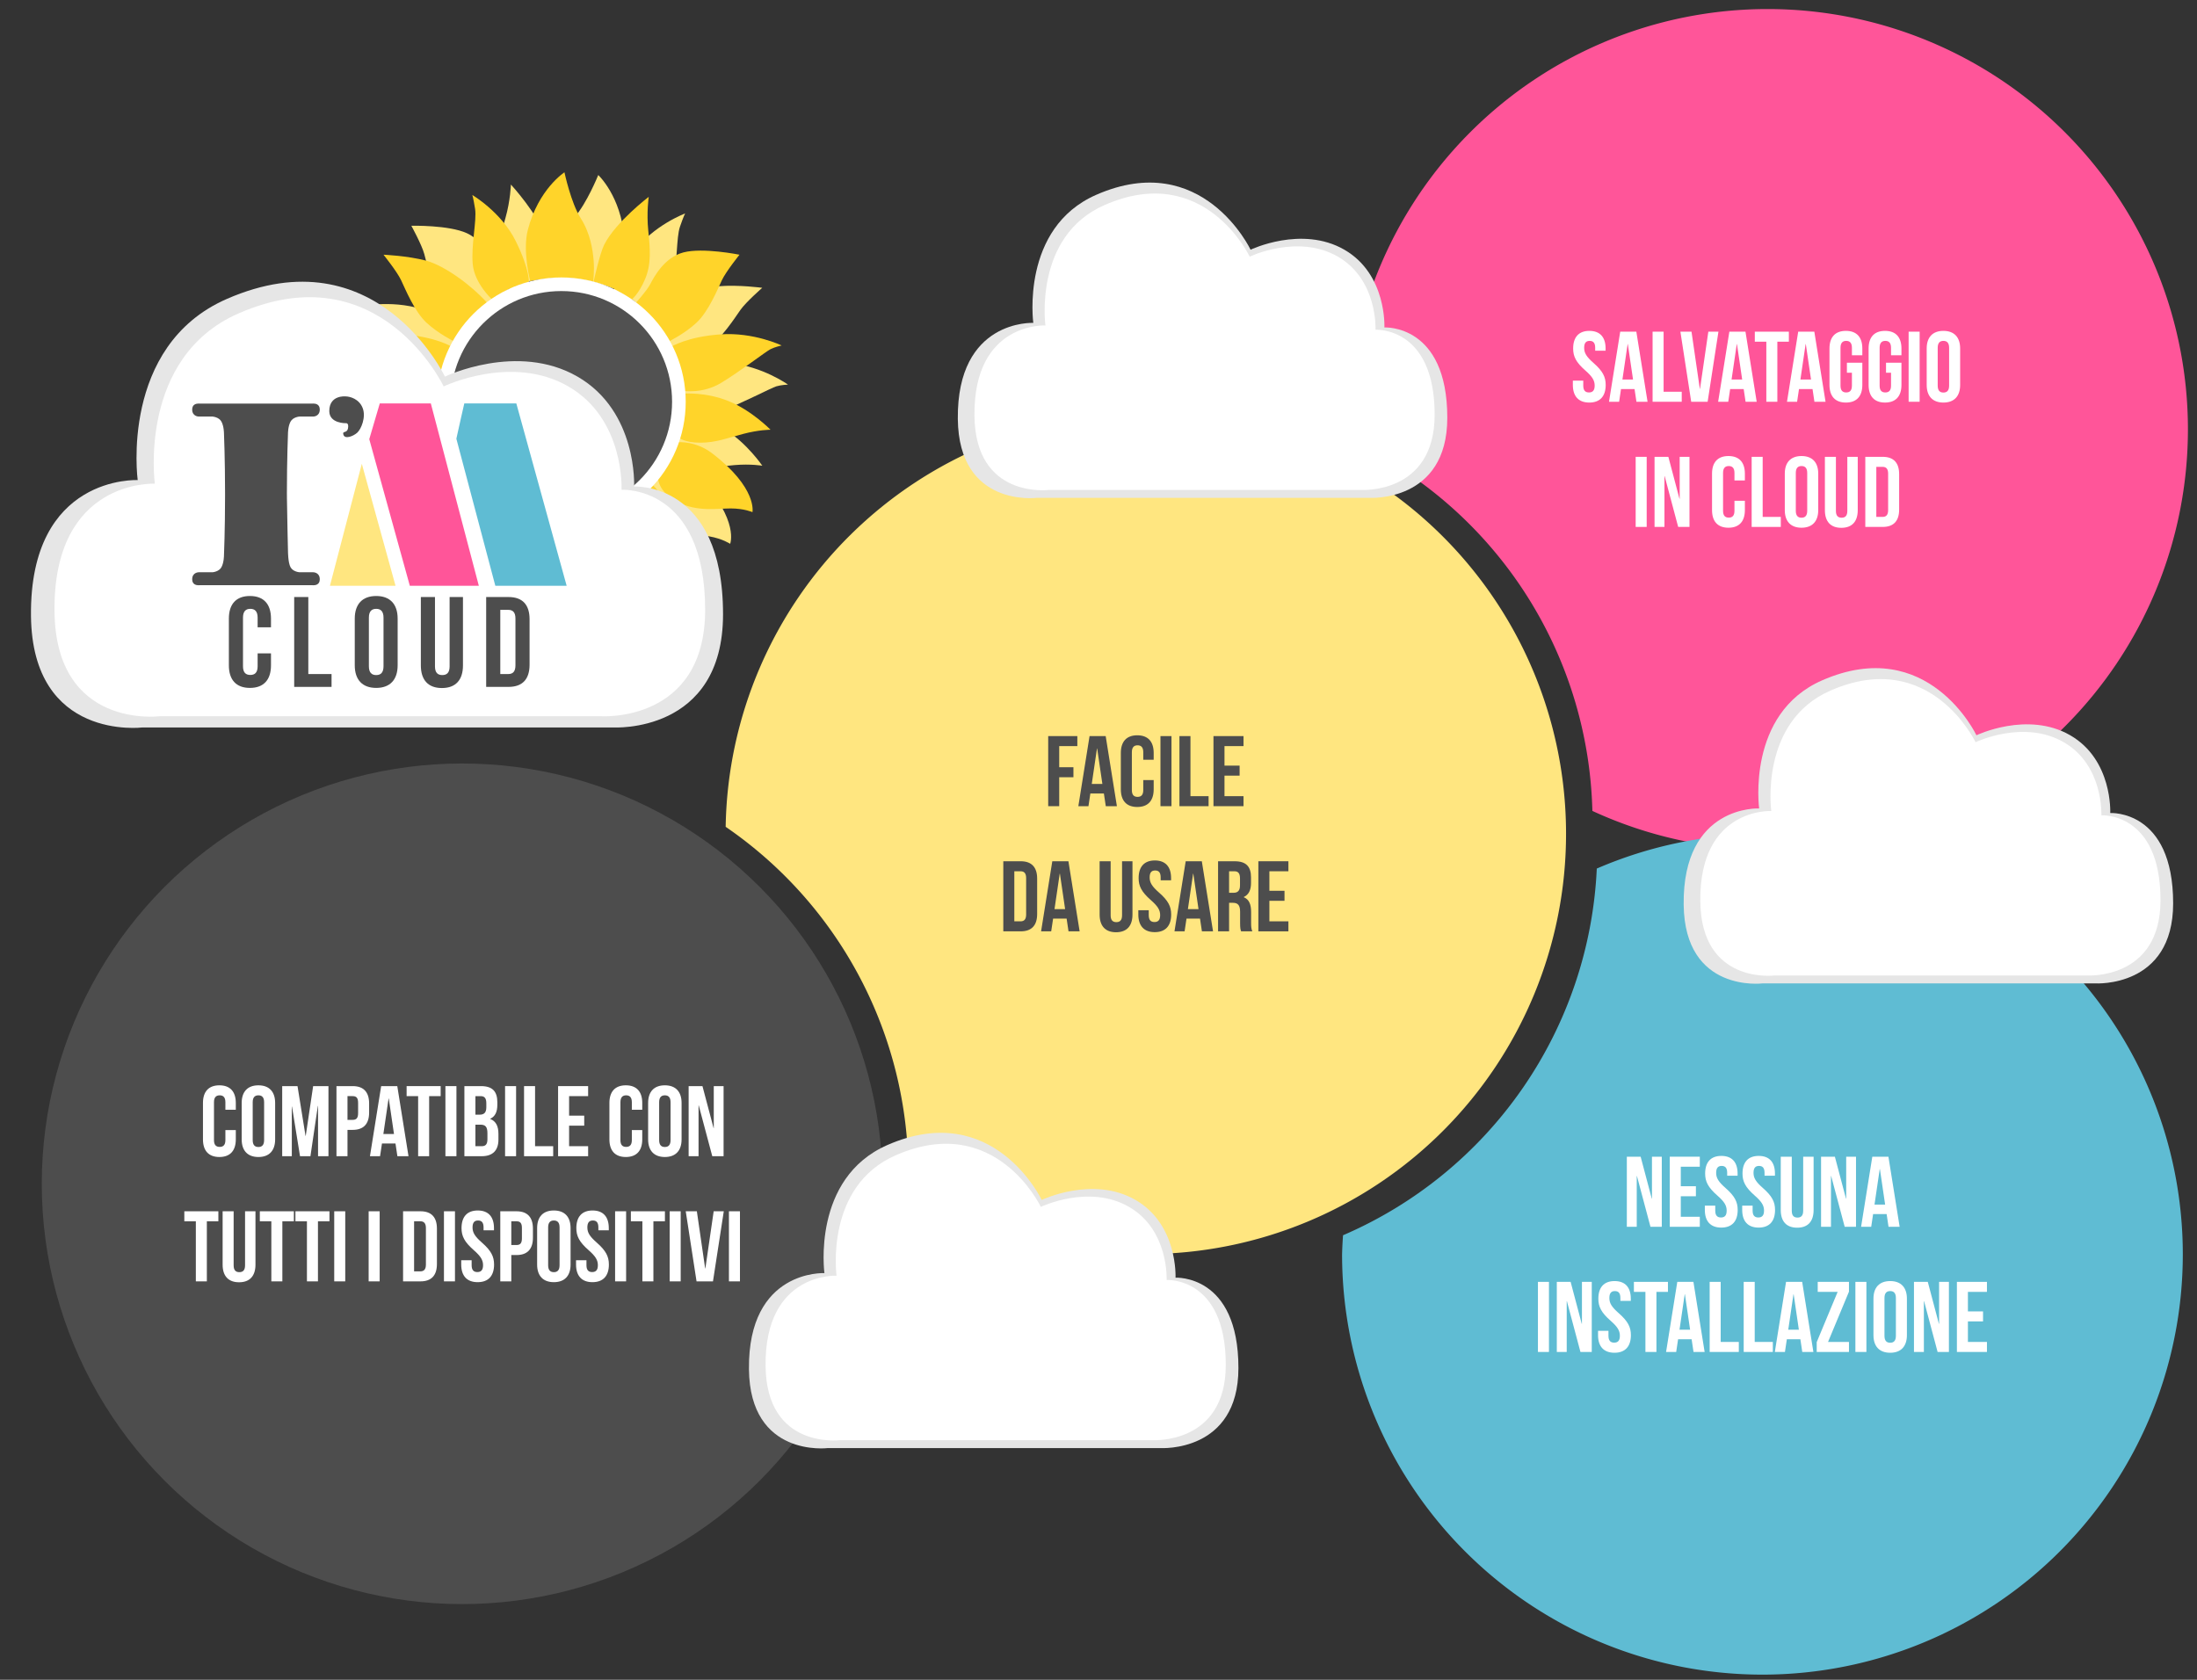
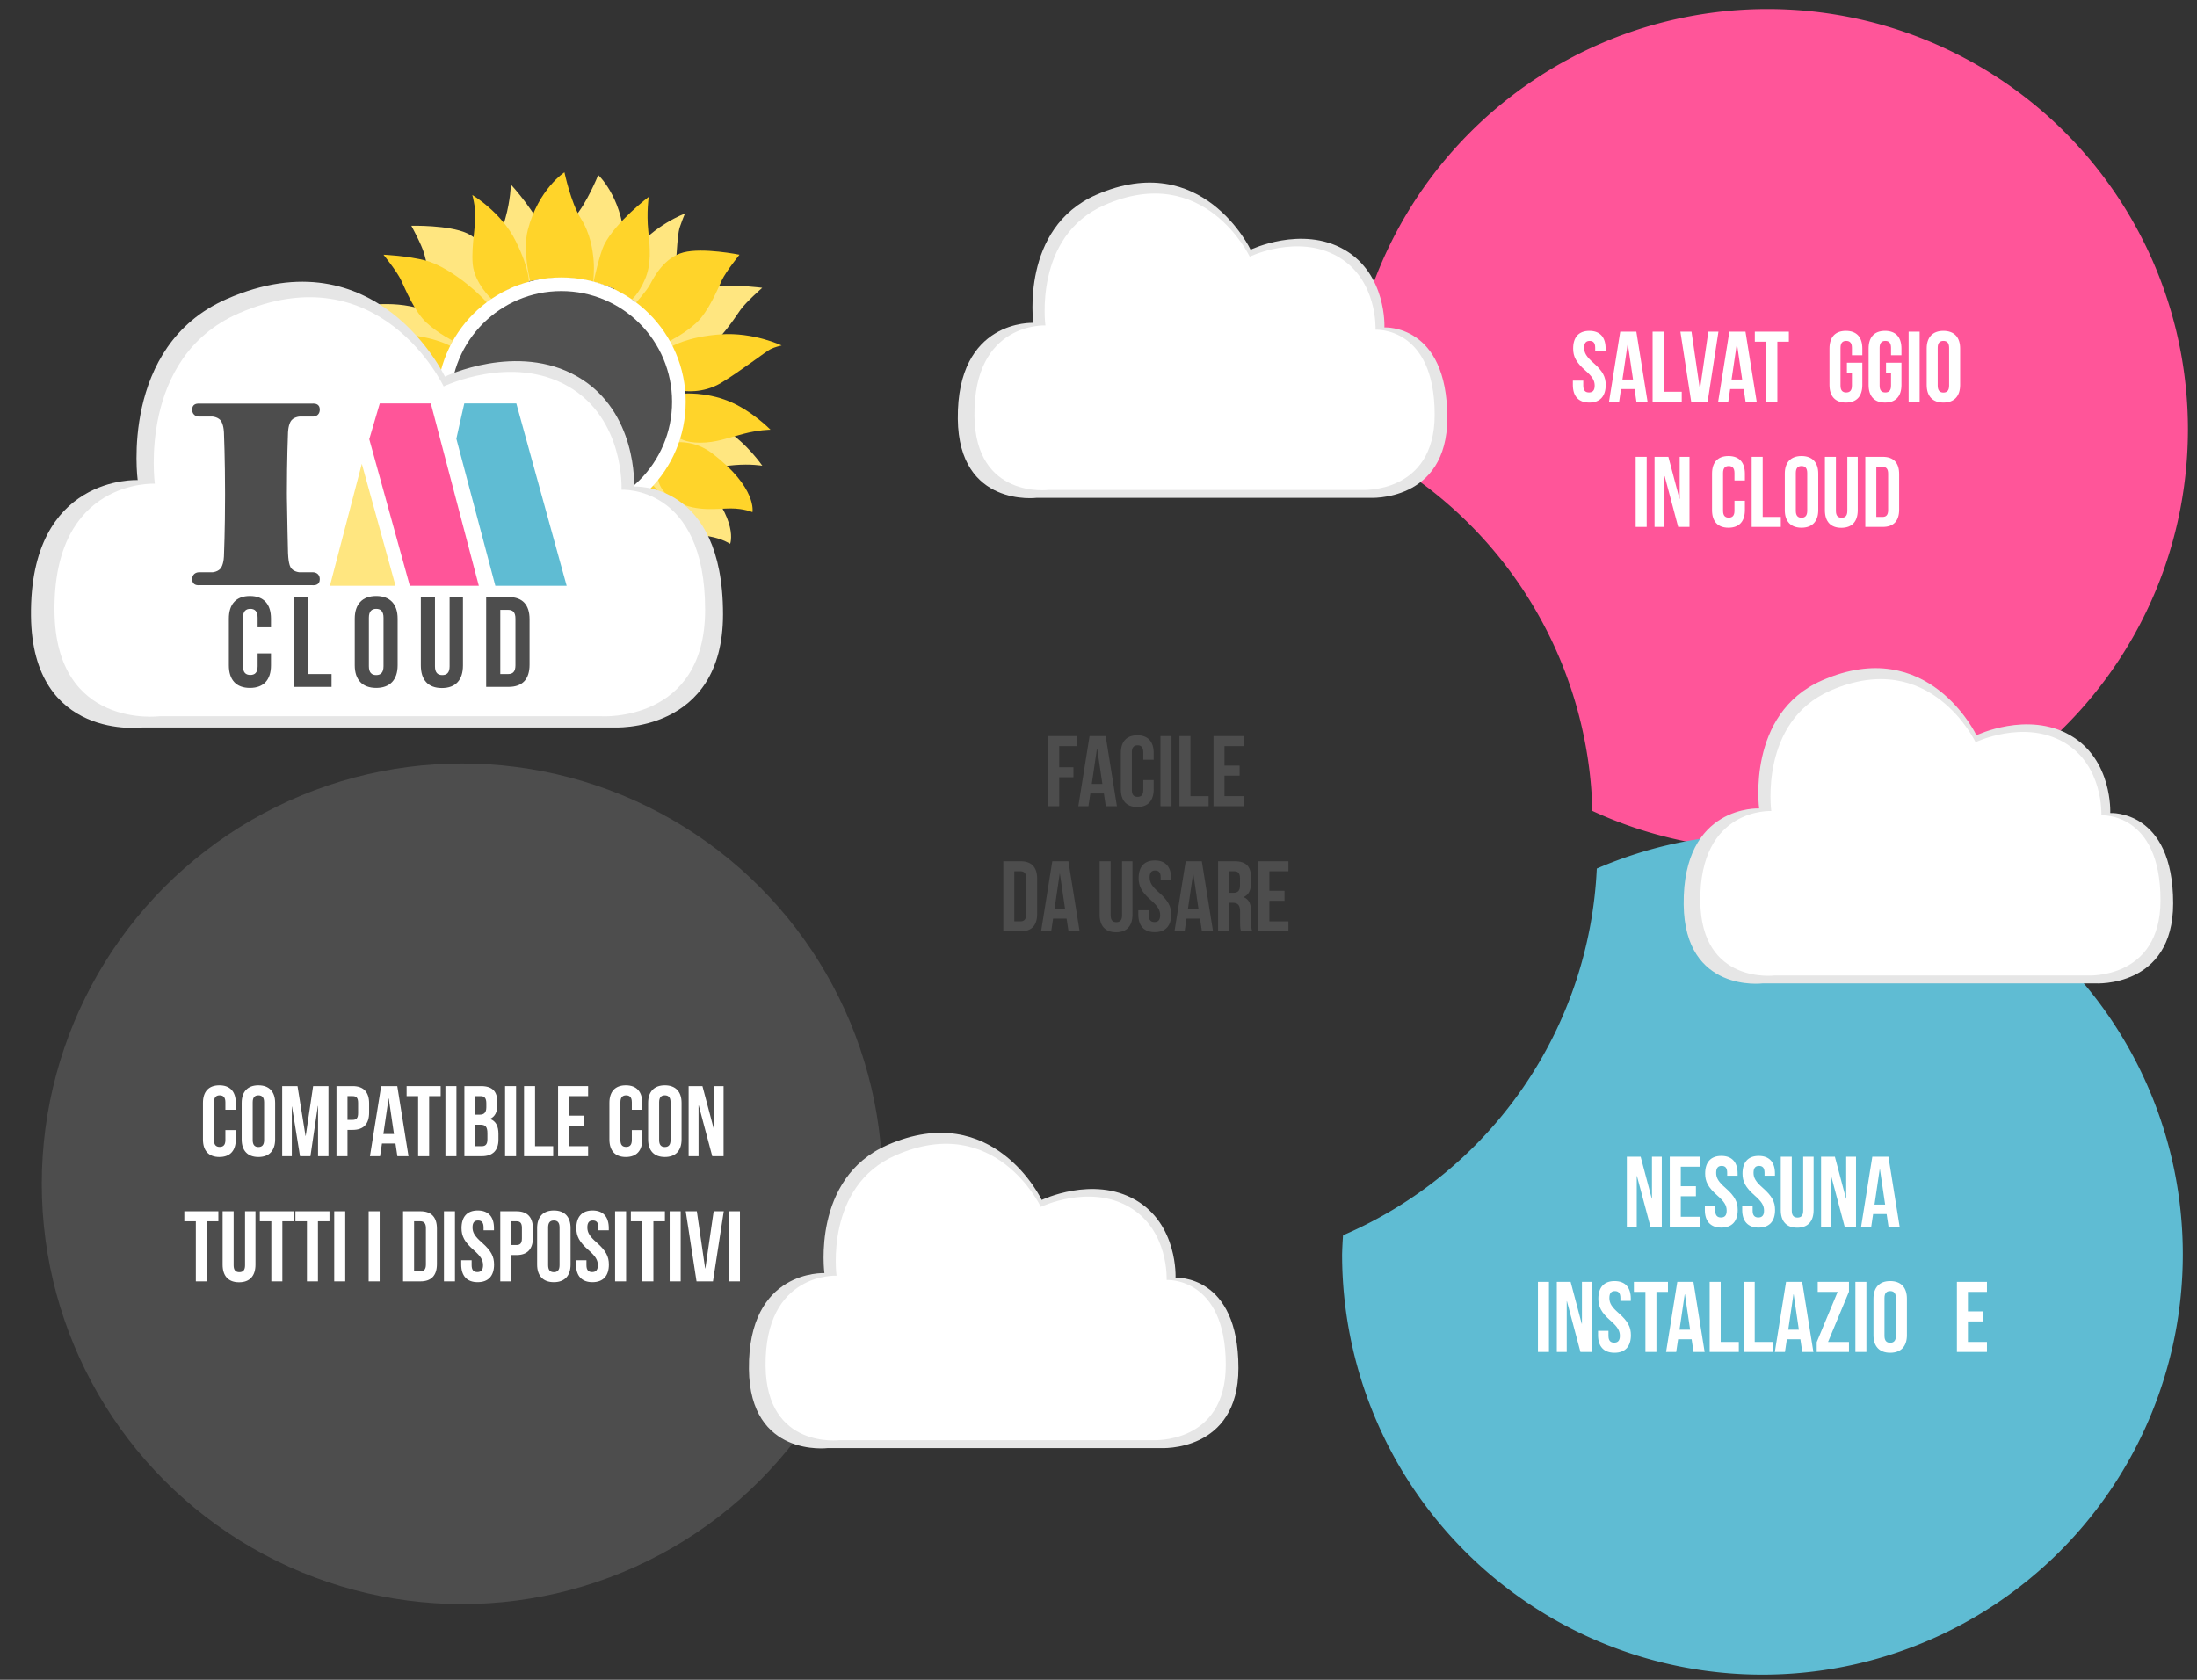
<svg xmlns="http://www.w3.org/2000/svg" xmlns:ns1="http://www.inkscape.org/namespaces/inkscape" xmlns:ns2="http://sodipodi.sourceforge.net/DTD/sodipodi-0.dtd" width="850" height="650" viewBox="0 0 850 650" id="svg2" version="1.1" ns1:version="0.91 r13725" ns2:docname="imcloud-vantaggi-software.svg">
  <rect x="0" y="0" width="850" height="650" fill="#333333" stroke="none" />
  <defs id="defs4" />
  <ns2:namedview id="base" pagecolor="#ffffff" bordercolor="#666666" borderopacity="1.0" ns1:pageopacity="0.0" ns1:pageshadow="2" ns1:zoom="0.98994949" ns1:cx="-53.231497" ns1:cy="366.45682" ns1:document-units="px" ns1:current-layer="layer1" showgrid="false" units="px" ns1:window-width="1920" ns1:window-height="1027" ns1:window-x="1432" ns1:window-y="-8" ns1:window-maximized="1" />
  <g ns1:label="Livello 1" ns1:groupmode="layer" id="layer1" transform="translate(0,-402.362)">
    <path style="color:#000000;clip-rule:nonzero;display:inline;overflow:visible;visibility:visible;opacity:1;isolation:auto;mix-blend-mode:normal;color-interpolation:sRGB;color-interpolation-filters:linearRGB;solid-color:#000000;solid-opacity:1;fill:#ff5599;fill-opacity:1;fill-rule:nonzero;stroke:none;stroke-width:4;stroke-linecap:butt;stroke-linejoin:miter;stroke-miterlimit:4;stroke-dasharray:none;stroke-dashoffset:0;stroke-opacity:1;color-rendering:auto;image-rendering:auto;shape-rendering:auto;text-rendering:auto;enable-background:accumulate" d="M 683.854 3.502 A 162.635 162.635 0 0 0 521.219 166.137 A 162.635 162.635 0 0 0 521.355 169.99 A 162.635 162.635 0 0 1 616.076 313.787 A 162.635 162.635 0 0 0 683.854 328.771 A 162.635 162.635 0 0 0 846.488 166.137 A 162.635 162.635 0 0 0 683.854 3.502 z " transform="translate(0,402.362)" id="path4147" />
    <path style="color:#000000;clip-rule:nonzero;display:inline;overflow:visible;visibility:visible;opacity:1;isolation:auto;mix-blend-mode:normal;color-interpolation:sRGB;color-interpolation-filters:linearRGB;solid-color:#000000;solid-opacity:1;fill:#5fbcd3;fill-opacity:1;fill-rule:nonzero;stroke:none;stroke-width:4;stroke-linecap:butt;stroke-linejoin:miter;stroke-miterlimit:4;stroke-dasharray:none;stroke-dashoffset:0;stroke-opacity:1;color-rendering:auto;image-rendering:auto;shape-rendering:auto;text-rendering:auto;enable-background:accumulate" d="M 681.873 322.73 A 162.635 162.635 0 0 0 617.783 336.092 A 162.635 162.635 0 0 1 519.607 477.984 A 162.635 162.635 0 0 0 519.238 485.365 A 162.635 162.635 0 0 0 681.873 648 A 162.635 162.635 0 0 0 844.508 485.365 A 162.635 162.635 0 0 0 681.873 322.73 z " transform="translate(0,402.362)" id="path4147-6" />
-     <path style="color:#000000;clip-rule:nonzero;display:inline;overflow:visible;visibility:visible;opacity:1;isolation:auto;mix-blend-mode:normal;color-interpolation:sRGB;color-interpolation-filters:linearRGB;solid-color:#000000;solid-opacity:1;fill:#ffe680;fill-opacity:1;fill-rule:nonzero;stroke:none;stroke-width:4;stroke-linecap:butt;stroke-linejoin:miter;stroke-miterlimit:4;stroke-dasharray:none;stroke-dashoffset:0;stroke-opacity:1;color-rendering:auto;image-rendering:auto;shape-rendering:auto;text-rendering:auto;enable-background:accumulate" d="M 443.254 159.994 A 162.635 162.635 0 0 0 280.754 319.939 A 162.635 162.635 0 0 1 351.432 454.07 A 162.635 162.635 0 0 1 351.297 456.762 A 162.635 162.635 0 0 0 443.254 485.264 A 162.635 162.635 0 0 0 605.889 322.629 A 162.635 162.635 0 0 0 443.254 159.994 z " transform="translate(0,402.362)" id="path4147-6-2" />
    <circle style="color:#000000;clip-rule:nonzero;display:inline;overflow:visible;visibility:visible;opacity:1;isolation:auto;mix-blend-mode:normal;color-interpolation:sRGB;color-interpolation-filters:linearRGB;solid-color:#000000;solid-opacity:1;fill:#4d4d4d;fill-opacity:1;fill-rule:nonzero;stroke:none;stroke-width:4;stroke-linecap:butt;stroke-linejoin:miter;stroke-miterlimit:4;stroke-dasharray:none;stroke-dashoffset:0;stroke-opacity:1;color-rendering:auto;image-rendering:auto;shape-rendering:auto;text-rendering:auto;enable-background:accumulate" id="path4147-6-2-8" cx="178.797" cy="860.433" r="162.635" />
    <g id="layer1-0" ns1:label="Livello 1" transform="matrix(0.588,0,0,0.588,-85.698,394.379)">
      <g ns1:export-ydpi="300" ns1:export-xdpi="300" id="g4431">
        <g id="g4399" transform="matrix(0.769,0,0,0.769,127.074,45.556)">
          <g style="fill:#ffe680" id="g4249" transform="matrix(-0.622,-0.11,-0.11,0.622,345.286,-21.811)">
            <g style="fill:#ffe680" id="g4253">
              <path style="fill:#ffe680;fill-rule:evenodd;stroke:none;stroke-width:1px;stroke-linecap:butt;stroke-linejoin:miter;stroke-opacity:1" d="m -432,322.106 c 0,0 -23.233,-21.349 -25.744,-47.093 -2.512,-25.744 5.651,-59.651 3.14,-75.349 -2.512,-15.698 -3.767,-18.837 -3.767,-18.837 0,0 39.558,23.233 59.023,62.791 19.465,39.558 17.581,55.884 17.581,55.884 0,0 -16.953,3.767 -27.628,9.419 C -420.07,314.572 -432,322.106 -432,322.106 Z" id="path4255" ns1:connector-curvature="0" />
              <path style="fill:#ffe680;fill-rule:evenodd;stroke:none;stroke-width:1px;stroke-linecap:butt;stroke-linejoin:miter;stroke-opacity:1" d="m -293.86,298.246 c 0,0 8.315,-38.224 14.442,-50.233 15.698,-30.767 60.279,-64.674 60.279,-64.674 0,0 -3.14,21.349 -0.628,45.837 2.512,24.488 4.395,45.209 -4.395,65.93 -8.791,20.721 -18.837,28.256 -18.837,28.256 0,0 -18.209,-13.186 -26.372,-16.953 -8.163,-3.767 -24.488,-8.163 -24.488,-8.163 z" id="path4257" ns1:connector-curvature="0" ns2:nodetypes="cscsscsc" />
              <path style="fill:#ffe680;fill-rule:evenodd;stroke:none;stroke-width:1px;stroke-linecap:butt;stroke-linejoin:miter;stroke-opacity:1" d="m -379.884,297.618 c 0,0 -10.688,-40.817 -3.14,-69.698 14.442,-55.256 49.605,-77.86 49.605,-77.86 0,0 8.791,41.442 21.977,62.163 13.186,20.721 16.326,42.698 17.581,57.14 1.256,14.442 -0.628,28.884 -0.628,28.884 0,0 -23.233,-5.651 -45.209,-5.023 -21.977,0.628 -40.186,4.395 -40.186,4.395 z" id="path4259" ns1:connector-curvature="0" ns2:nodetypes="cscsscsc" />
              <path style="fill:#ffe680;fill-rule:evenodd;stroke:none;stroke-width:1px;stroke-linecap:butt;stroke-linejoin:miter;stroke-opacity:1" d="m -236.721,327.13 c 0,0 14.442,-15.698 19.465,-25.116 5.023,-9.419 18.837,-36.419 45.209,-43.326 26.372,-6.907 75.977,3.14 75.977,3.14 0,0 -18.209,22.605 -23.86,34.535 -5.651,11.93 -18.209,42.698 -34.535,57.767 -16.326,15.07 -37.047,25.116 -37.047,25.116 0,0 -11.302,-19.465 -21.977,-30.767 -10.674,-11.302 -23.233,-21.349 -23.233,-21.349 z" id="path4261" ns1:connector-curvature="0" />
              <path style="fill:#ffe680;fill-rule:evenodd;stroke:none;stroke-width:1px;stroke-linecap:butt;stroke-linejoin:miter;stroke-opacity:1" d="m -172.047,446.432 c 0,0 25.744,4.395 50.86,-10.674 25.116,-15.07 60.907,-42.698 67.186,-45.837 6.279,-3.14 15.07,-5.023 15.07,-5.023 0,0 -37.674,-18.209 -82.884,-15.07 C -167.023,372.967 -189,386.781 -189,386.781 c 0,0 8.791,11.302 12.558,31.395 3.767,20.093 4.395,28.256 4.395,28.256 z" id="path4263" ns1:connector-curvature="0" />
              <path style="fill:#ffe680;fill-rule:evenodd;stroke:none;stroke-width:1px;stroke-linecap:butt;stroke-linejoin:miter;stroke-opacity:1" d="m -171.419,450.199 c 0,0 28.884,-2.512 60.279,10.047 C -79.744,472.804 -54,499.176 -54,499.176 c 0,0 -15.698,0 -37.047,5.651 -21.349,5.651 -37.047,11.93 -58.395,11.93 -21.349,0 -28.884,-6.907 -28.884,-6.907 0,0 5.651,-14.442 6.907,-28.256 1.256,-13.814 0,-31.395 0,-31.395 z" id="path4265" ns1:connector-curvature="0" />
              <path style="fill:#ffe680;fill-rule:evenodd;stroke:none;stroke-width:1px;stroke-linecap:butt;stroke-linejoin:miter;stroke-opacity:1" d="m -206.581,563.851 c 0,0 8.163,-8.791 15.698,-21.977 7.535,-13.186 11.93,-25.744 11.93,-25.744 0,0 23.398,-2.103 45.837,15.07 61.535,47.093 54.628,79.744 54.628,79.744 0,0 -11.302,-5.023 -29.512,-5.023 -18.209,0 -45.209,5.023 -72.209,-8.791 -27,-13.814 -26.372,-33.279 -26.372,-33.279 z" id="path4267" ns1:connector-curvature="0" ns2:nodetypes="cscscssc" />
              <path style="fill:#ffe680;fill-rule:evenodd;stroke:none;stroke-width:1px;stroke-linecap:butt;stroke-linejoin:miter;stroke-opacity:1" d="m -214.744,573.269 c 0,0 15.07,11.93 37.047,57.14 21.977,45.209 15.698,71.581 15.698,71.581 0,0 -18.837,-20.721 -32.651,-27.628 -13.814,-6.907 -52.116,-33.907 -52.116,-33.907 0,0 8.791,23.86 3.767,55.884 -5.023,32.023 -20.721,50.233 -20.721,50.233 0,0 -7.535,-13.814 -15.07,-22.605 -7.535,-8.791 -24.488,-23.233 -33.279,-35.791 C -320.86,675.618 -324,666.199 -324,666.199 c 0,0 -21.349,39.558 -25.116,50.86 -3.767,11.302 -5.651,23.86 -5.651,23.86 0,0 -36.419,-40.186 -42.698,-56.512 -9.198,-23.914 -12.558,-63.419 -12.558,-63.419 0,0 -23.233,25.744 -42.07,37.047 -18.837,11.302 -38.93,24.488 -47.721,31.395 -8.791,6.907 -14.442,13.186 -14.442,13.186 0,0 3.14,-41.442 13.814,-65.93 10.674,-24.488 38.93,-62.163 38.93,-62.163 0,0 49.605,49.605 125.581,49.605 75.977,0 121.186,-50.86 121.186,-50.86 z" id="path4269" ns1:connector-curvature="0" ns2:nodetypes="cscscscsscscscsscscsc" />
              <path ns1:connector-curvature="0" id="path4271" d="m -438.132,327.13 c -22.186,-24.43 -56.703,-49.615 -82.256,-57.14 -26.372,-6.907 -58.395,-8.163 -58.395,-8.163 0,0 18.209,22.605 23.86,34.535 5.651,11.93 18.209,42.698 34.535,57.767 16.326,15.07 37.047,25.116 37.047,25.116 0,0 11.302,-19.465 21.977,-30.767 10.674,-11.302 23.233,-21.349 23.233,-21.349 z" style="fill:#ffe680;fill-rule:evenodd;stroke:none;stroke-width:1px;stroke-linecap:butt;stroke-linejoin:miter;stroke-opacity:1" ns2:nodetypes="cccsscsc" />
-               <path ns1:connector-curvature="0" id="path4273" d="m -502.806,446.432 c 0,0 -25.744,4.395 -50.86,-10.674 -25.116,-15.07 -60.907,-42.698 -67.186,-45.837 -6.279,-3.14 -15.07,-5.023 -15.07,-5.023 0,0 37.674,-18.209 82.884,-15.07 45.209,3.14 67.186,16.953 67.186,16.953 0,0 -8.791,11.302 -12.558,31.395 -3.767,20.093 -4.395,28.256 -4.395,28.256 z" style="fill:#ffe680;fill-rule:evenodd;stroke:none;stroke-width:1px;stroke-linecap:butt;stroke-linejoin:miter;stroke-opacity:1" />
              <path ns1:connector-curvature="0" id="path4275" d="m -503.434,450.199 c 0,0 -28.884,-2.512 -60.279,10.047 -31.395,12.558 -57.14,38.93 -57.14,38.93 0,0 15.698,0 37.047,5.651 21.349,5.651 37.047,11.93 58.395,11.93 21.349,0 28.884,-6.907 28.884,-6.907 0,0 -5.651,-14.442 -6.907,-28.256 -1.256,-13.814 0,-31.395 0,-31.395 z" style="fill:#ffe680;fill-rule:evenodd;stroke:none;stroke-width:1px;stroke-linecap:butt;stroke-linejoin:miter;stroke-opacity:1" />
              <path ns2:nodetypes="cscscssc" ns1:connector-curvature="0" id="path4277" d="m -468.271,563.851 c 0,0 -8.163,-8.791 -15.698,-21.977 -7.535,-13.186 -11.93,-25.744 -11.93,-25.744 0,0 -23.398,-2.103 -45.837,15.07 -61.535,47.093 -54.628,79.744 -54.628,79.744 0,0 11.302,-5.023 29.512,-5.023 18.209,0 45.209,5.023 72.209,-8.791 27,-13.814 26.372,-33.279 26.372,-33.279 z" style="fill:#ffe680;fill-rule:evenodd;stroke:none;stroke-width:1px;stroke-linecap:butt;stroke-linejoin:miter;stroke-opacity:1" />
            </g>
          </g>
          <g style="fill:#ffd42a" transform="matrix(0.631,0,0,0.631,717.628,11.182)" id="g4203">
            <g style="fill:#ffd42a" id="g4189">
              <path ns1:connector-curvature="0" id="path4165" d="m -432,322.106 c 0,0 -23.233,-21.349 -25.744,-47.093 -2.512,-25.744 5.651,-59.651 3.14,-75.349 -2.512,-15.698 -3.767,-18.837 -3.767,-18.837 0,0 39.558,23.233 59.023,62.791 19.465,39.558 17.581,55.884 17.581,55.884 0,0 -16.953,3.767 -27.628,9.419 C -420.07,314.572 -432,322.106 -432,322.106 Z" style="fill:#ffd42a;fill-rule:evenodd;stroke:none;stroke-width:1px;stroke-linecap:butt;stroke-linejoin:miter;stroke-opacity:1" />
              <path ns2:nodetypes="cscsscsc" ns1:connector-curvature="0" id="path4167" d="m -293.86,298.246 c 0,0 8.315,-38.224 14.442,-50.233 15.698,-30.767 60.279,-64.674 60.279,-64.674 0,0 -3.14,21.349 -0.628,45.837 2.512,24.488 4.395,45.209 -4.395,65.93 -8.791,20.721 -18.837,28.256 -18.837,28.256 0,0 -18.209,-13.186 -26.372,-16.953 -8.163,-3.767 -24.488,-8.163 -24.488,-8.163 z" style="fill:#ffd42a;fill-rule:evenodd;stroke:none;stroke-width:1px;stroke-linecap:butt;stroke-linejoin:miter;stroke-opacity:1" />
              <path ns2:nodetypes="cscsscsc" ns1:connector-curvature="0" id="path4169" d="m -379.884,297.618 c 0,0 -10.688,-40.817 -3.14,-69.698 14.442,-55.256 49.605,-77.86 49.605,-77.86 0,0 8.791,41.442 21.977,62.163 13.186,20.721 16.326,42.698 17.581,57.14 1.256,14.442 -0.628,28.884 -0.628,28.884 0,0 -23.233,-5.651 -45.209,-5.023 -21.977,0.628 -40.186,4.395 -40.186,4.395 z" style="fill:#ffd42a;fill-rule:evenodd;stroke:none;stroke-width:1px;stroke-linecap:butt;stroke-linejoin:miter;stroke-opacity:1" />
              <path ns1:connector-curvature="0" id="path4171" d="m -236.721,327.13 c 0,0 14.442,-15.698 19.465,-25.116 5.023,-9.419 18.837,-36.419 45.209,-43.326 26.372,-6.907 75.977,3.14 75.977,3.14 0,0 -18.209,22.605 -23.86,34.535 -5.651,11.93 -18.209,42.698 -34.535,57.767 -16.326,15.07 -37.047,25.116 -37.047,25.116 0,0 -11.302,-19.465 -21.977,-30.767 -10.674,-11.302 -23.233,-21.349 -23.233,-21.349 z" style="fill:#ffd42a;fill-rule:evenodd;stroke:none;stroke-width:1px;stroke-linecap:butt;stroke-linejoin:miter;stroke-opacity:1" />
              <path ns1:connector-curvature="0" id="path4173" d="m -172.047,446.432 c 0,0 25.744,4.395 50.86,-10.674 25.116,-15.07 60.907,-42.698 67.186,-45.837 6.279,-3.14 15.07,-5.023 15.07,-5.023 0,0 -37.674,-18.209 -82.884,-15.07 C -167.023,372.967 -189,386.781 -189,386.781 c 0,0 8.791,11.302 12.558,31.395 3.767,20.093 4.395,28.256 4.395,28.256 z" style="fill:#ffd42a;fill-rule:evenodd;stroke:none;stroke-width:1px;stroke-linecap:butt;stroke-linejoin:miter;stroke-opacity:1" />
              <path ns1:connector-curvature="0" id="path4175" d="m -171.419,450.199 c 0,0 28.884,-2.512 60.279,10.047 C -79.744,472.804 -54,499.176 -54,499.176 c 0,0 -15.698,0 -37.047,5.651 -21.349,5.651 -37.047,11.93 -58.395,11.93 -21.349,0 -28.884,-6.907 -28.884,-6.907 0,0 5.651,-14.442 6.907,-28.256 1.256,-13.814 0,-31.395 0,-31.395 z" style="fill:#ffd42a;fill-rule:evenodd;stroke:none;stroke-width:1px;stroke-linecap:butt;stroke-linejoin:miter;stroke-opacity:1" />
              <path ns2:nodetypes="cscscssc" ns1:connector-curvature="0" id="path4177" d="m -206.581,563.851 c 0,0 8.163,-8.791 15.698,-21.977 7.535,-13.186 11.93,-25.744 11.93,-25.744 0,0 23.398,-2.103 45.837,15.07 61.535,47.093 54.628,79.744 54.628,79.744 0,0 -11.302,-5.023 -29.512,-5.023 -18.209,0 -45.209,5.023 -72.209,-8.791 -27,-13.814 -26.372,-33.279 -26.372,-33.279 z" style="fill:#ffd42a;fill-rule:evenodd;stroke:none;stroke-width:1px;stroke-linecap:butt;stroke-linejoin:miter;stroke-opacity:1" />
              <path ns2:nodetypes="cscscscsscscscsscscsc" ns1:connector-curvature="0" id="path4179" d="m -214.744,573.269 c 0,0 15.07,11.93 37.047,57.14 21.977,45.209 15.698,71.581 15.698,71.581 0,0 -18.837,-20.721 -32.651,-27.628 -13.814,-6.907 -52.116,-33.907 -52.116,-33.907 0,0 8.791,23.86 3.767,55.884 -5.023,32.023 -20.721,50.233 -20.721,50.233 0,0 -7.535,-13.814 -15.07,-22.605 -7.535,-8.791 -24.488,-23.233 -33.279,-35.791 C -320.86,675.618 -324,666.199 -324,666.199 c 0,0 -21.349,39.558 -25.116,50.86 -3.767,11.302 -5.651,23.86 -5.651,23.86 0,0 -36.419,-40.186 -42.698,-56.512 -9.198,-23.914 -12.558,-63.419 -12.558,-63.419 0,0 -23.233,25.744 -42.07,37.047 -18.837,11.302 -38.93,24.488 -47.721,31.395 -8.791,6.907 -14.442,13.186 -14.442,13.186 0,0 3.14,-41.442 13.814,-65.93 10.674,-24.488 38.93,-62.163 38.93,-62.163 0,0 49.605,49.605 125.581,49.605 75.977,0 121.186,-50.86 121.186,-50.86 z" style="fill:#ffd42a;fill-rule:evenodd;stroke:none;stroke-width:1px;stroke-linecap:butt;stroke-linejoin:miter;stroke-opacity:1" />
              <path ns2:nodetypes="cccsscsc" style="fill:#ffd42a;fill-rule:evenodd;stroke:none;stroke-width:1px;stroke-linecap:butt;stroke-linejoin:miter;stroke-opacity:1" d="m -438.132,327.13 c -22.186,-24.43 -56.703,-49.615 -82.256,-57.14 -26.372,-6.907 -58.395,-8.163 -58.395,-8.163 0,0 18.209,22.605 23.86,34.535 5.651,11.93 18.209,42.698 34.535,57.767 16.326,15.07 37.047,25.116 37.047,25.116 0,0 11.302,-19.465 21.977,-30.767 10.674,-11.302 23.233,-21.349 23.233,-21.349 z" id="path4181" ns1:connector-curvature="0" />
              <path style="fill:#ffd42a;fill-rule:evenodd;stroke:none;stroke-width:1px;stroke-linecap:butt;stroke-linejoin:miter;stroke-opacity:1" d="m -502.806,446.432 c 0,0 -25.744,4.395 -50.86,-10.674 -25.116,-15.07 -60.907,-42.698 -67.186,-45.837 -6.279,-3.14 -15.07,-5.023 -15.07,-5.023 0,0 37.674,-18.209 82.884,-15.07 45.209,3.14 67.186,16.953 67.186,16.953 0,0 -8.791,11.302 -12.558,31.395 -3.767,20.093 -4.395,28.256 -4.395,28.256 z" id="path4183" ns1:connector-curvature="0" />
              <path style="fill:#ffd42a;fill-rule:evenodd;stroke:none;stroke-width:1px;stroke-linecap:butt;stroke-linejoin:miter;stroke-opacity:1" d="m -503.434,450.199 c 0,0 -28.884,-2.512 -60.279,10.047 -31.395,12.558 -57.14,38.93 -57.14,38.93 0,0 15.698,0 37.047,5.651 21.349,5.651 37.047,11.93 58.395,11.93 21.349,0 28.884,-6.907 28.884,-6.907 0,0 -5.651,-14.442 -6.907,-28.256 -1.256,-13.814 0,-31.395 0,-31.395 z" id="path4185" ns1:connector-curvature="0" />
              <path style="fill:#ffd42a;fill-rule:evenodd;stroke:none;stroke-width:1px;stroke-linecap:butt;stroke-linejoin:miter;stroke-opacity:1" d="m -468.271,563.851 c 0,0 -8.163,-8.791 -15.698,-21.977 -7.535,-13.186 -11.93,-25.744 -11.93,-25.744 0,0 -23.398,-2.103 -45.837,15.07 -61.535,47.093 -54.628,79.744 -54.628,79.744 0,0 11.302,-5.023 29.512,-5.023 18.209,0 45.209,5.023 72.209,-8.791 27,-13.814 26.372,-33.279 26.372,-33.279 z" id="path4187" ns1:connector-curvature="0" ns2:nodetypes="cscscssc" />
            </g>
          </g>
          <circle r="106.422" cy="302.251" cx="504.575" id="circle4281" style="opacity:1;fill:#ffffff;fill-opacity:1;stroke:none;stroke-width:2.6;stroke-miterlimit:4;stroke-dasharray:none" />
          <circle style="opacity:0.97;fill:#4d4d4d;fill-opacity:1;stroke:none;stroke-width:2.6;stroke-miterlimit:4;stroke-dasharray:none" id="path4161" cx="504.575" cy="302.251" r="94.755" />
        </g>
        <g id="g4365" transform="translate(20,0)">
          <g ns1:export-ydpi="300" ns1:export-xdpi="300" ns1:export-filename="C:\Users\Giacomo.TOSCO-DATA\Desktop\im-cloud-ico.png" transform="matrix(1.272,0,0,1.272,-101.678,-101.689)" id="g4148">
            <path ns2:nodetypes="cscscsccsc" ns1:connector-curvature="0" id="path4680" d="m 250.019,338.995 c 0,0 -9.469,-69.364 46.003,-93.679 77.741,-34.077 112.917,40.148 112.917,40.148 0,0 37.408,-18.001 68.587,0 31.179,18.001 29.275,56.877 29.275,56.877 0,0 46.003,-2.731 46.003,66.078 0,62.028 -56.877,58.55 -56.877,58.55 l -243.399,0 c 0,0 -57.035,7.23 -57.713,-57.713 -0.763,-73.117 55.204,-70.26 55.204,-70.26 z" style="fill:#e6e6e6;fill-rule:evenodd;stroke:none;stroke-width:1px;stroke-linecap:butt;stroke-linejoin:miter;stroke-opacity:1" ns1:export-xdpi="300" ns1:export-ydpi="300" />
            <path style="fill:#ffffff;fill-rule:evenodd;stroke:none;stroke-width:1px;stroke-linecap:butt;stroke-linejoin:miter;stroke-opacity:1" d="m 258.884,340.864 c 0,0 -8.902,-65.213 43.25,-88.074 73.089,-32.038 106.16,37.746 106.16,37.746 0,0 35.169,-16.924 64.482,0 29.313,16.924 27.523,53.473 27.523,53.473 0,0 43.25,-2.568 43.25,62.123 0,58.317 -53.473,55.046 -53.473,55.046 l -228.834,0 c 0,0 -53.622,6.797 -54.26,-54.26 -0.718,-68.741 51.9,-66.055 51.9,-66.055 z" id="path4147-62" ns1:connector-curvature="0" ns2:nodetypes="cscscsccsc" ns1:export-xdpi="300" ns1:export-ydpi="300" />
          </g>
          <g ns1:export-ydpi="300" ns1:export-xdpi="300" ns1:export-filename="C:\Users\Giacomo.TOSCO-DATA\Desktop\im-cloud-ico.png" id="g4154">
            <path ns1:connector-curvature="0" id="path4156" style="font-style:normal;font-variant:normal;font-weight:normal;font-stretch:normal;font-size:medium;line-height:125%;font-family:'Bebas Neue';-inkscape-font-specification:'Bebas Neue';letter-spacing:0px;word-spacing:0px;fill:#4d4d4d;fill-opacity:1;stroke:none;stroke-width:1px;stroke-linecap:butt;stroke-linejoin:miter;stroke-opacity:1" d="m 295.262,443.555 0,8.448 c 0,4.224 -1.859,5.745 -4.815,5.745 -2.957,0 -4.815,-1.521 -4.815,-5.745 l 0,-31.934 c 0,-4.224 1.859,-5.829 4.815,-5.829 2.957,0 4.815,1.605 4.815,5.829 l 0,6.336 8.786,0 0,-5.745 c 0,-9.462 -4.731,-14.869 -13.855,-14.869 -9.124,0 -13.855,5.407 -13.855,14.869 l 0,30.751 c 0,9.462 4.731,14.869 13.855,14.869 9.124,0 13.855,-5.407 13.855,-14.869 l 0,-7.857 -8.786,0 z" />
            <path ns1:connector-curvature="0" id="path4158" style="font-style:normal;font-variant:normal;font-weight:normal;font-stretch:normal;font-size:medium;line-height:125%;font-family:'Bebas Neue';-inkscape-font-specification:'Bebas Neue';letter-spacing:0px;word-spacing:0px;fill:#4d4d4d;fill-opacity:1;stroke:none;stroke-width:1px;stroke-linecap:butt;stroke-linejoin:miter;stroke-opacity:1" d="m 319.317,465.605 24.584,0 0,-8.448 -15.291,0 0,-50.689 -9.293,0 0,59.137 z" />
            <path ns1:connector-curvature="0" id="path4160" style="font-style:normal;font-variant:normal;font-weight:normal;font-stretch:normal;font-size:medium;line-height:125%;font-family:'Bebas Neue';-inkscape-font-specification:'Bebas Neue';letter-spacing:0px;word-spacing:0px;fill:#4d4d4d;fill-opacity:1;stroke:none;stroke-width:1px;stroke-linecap:butt;stroke-linejoin:miter;stroke-opacity:1" d="m 368.463,420.07 c 0,-4.224 1.859,-5.829 4.815,-5.829 2.957,0 4.815,1.605 4.815,5.829 l 0,31.934 c 0,4.224 -1.859,5.829 -4.815,5.829 -2.957,0 -4.815,-1.605 -4.815,-5.829 l 0,-31.934 z m -9.293,31.343 c 0,9.462 4.984,14.869 14.108,14.869 9.124,0 14.108,-5.407 14.108,-14.869 l 0,-30.751 c 0,-9.462 -4.984,-14.869 -14.108,-14.869 -9.124,0 -14.108,5.407 -14.108,14.869 l 0,30.751 z" />
            <path ns1:connector-curvature="0" id="path4162" style="font-style:normal;font-variant:normal;font-weight:normal;font-stretch:normal;font-size:medium;line-height:125%;font-family:'Bebas Neue';-inkscape-font-specification:'Bebas Neue';letter-spacing:0px;word-spacing:0px;fill:#4d4d4d;fill-opacity:1;stroke:none;stroke-width:1px;stroke-linecap:butt;stroke-linejoin:miter;stroke-opacity:1" d="m 402.656,406.468 0,45.028 c 0,9.462 4.731,14.869 13.855,14.869 9.124,0 13.855,-5.407 13.855,-14.869 l 0,-45.028 -8.786,0 0,45.62 c 0,4.224 -1.859,5.745 -4.815,5.745 -2.957,0 -4.815,-1.521 -4.815,-5.745 l 0,-45.62 -9.293,0 z" />
            <path ns1:connector-curvature="0" id="path4164" style="font-style:normal;font-variant:normal;font-weight:normal;font-stretch:normal;font-size:medium;line-height:125%;font-family:'Bebas Neue';-inkscape-font-specification:'Bebas Neue';letter-spacing:0px;word-spacing:0px;fill:#4d4d4d;fill-opacity:1;stroke:none;stroke-width:1px;stroke-linecap:butt;stroke-linejoin:miter;stroke-opacity:1" d="m 445.635,465.605 14.7,0 c 9.293,0 13.855,-5.153 13.855,-14.615 l 0,-29.906 c 0,-9.462 -4.562,-14.615 -13.855,-14.615 l -14.7,0 0,59.137 z m 14.531,-50.689 c 2.957,0 4.731,1.521 4.731,5.745 l 0,30.751 c 0,4.224 -1.774,5.745 -4.731,5.745 l -5.238,0 0,-42.241 5.238,0 z" />
          </g>
          <g ns1:export-filename="C:\Users\Giacomo.TOSCO-DATA\Desktop\im-cloud-ico.png" ns1:export-ydpi="300" ns1:export-xdpi="300" transform="matrix(0.426,0,0,0.426,215.333,221.889)" id="g4212">
            <path ns1:connector-curvature="0" id="path4425" d="m 273.727,134.4 c -1.098,2.7e-4 -1.83,0.114 -1.83,0.114 l -86.596,0 -0.445,0 -86.594,0 c 0,0 -0.734,-0.112 -1.832,-0.112 -3.295,0 -9.885,1.016 -9.885,9.189 0,10.897 10.045,10.899 10.045,10.899 l 21.199,0 c 0,0 10.046,0.602 13.951,7.867 3.906,7.265 3.904,18.164 3.904,18.164 0,0 1.672,39.955 1.672,92.018 l 0,0.091 0,4.344 c 0,52.063 -1.672,92.018 -1.672,92.018 0,0 0.001,10.899 -3.904,18.164 -3.906,7.265 -13.951,7.867 -13.951,7.867 l -21.199,0 c 0,0 -10.045,0.002 -10.045,10.899 0,8.173 6.589,9.189 9.885,9.189 1.098,0 1.832,-0.112 1.832,-0.112 l 86.594,0 0.445,0 86.596,0 c 0,0 0.732,0.114 1.83,0.114 3.295,8e-4 9.887,-1.018 9.887,-9.191 0,-10.897 -10.045,-10.899 -10.045,-10.899 l -21.201,0 c 0,0 -10.044,-0.602 -13.949,-7.867 -3.906,-7.265 -3.906,-24.674 -3.906,-24.674 0,0 -1.279,-52.522 -1.625,-81.91 0.077,-2.447 0.071,-5.073 -0.047,-7.943 l 0,-0.091 c 0,-52.063 1.672,-92.018 1.672,-92.018 0,0 6.5e-4,-10.899 3.906,-18.164 3.906,-7.265 13.949,-7.867 13.949,-7.867 l 21.201,0 c 0,0 10.045,-0.002 10.045,-10.899 0,-8.173 -6.591,-9.192 -9.887,-9.191 z" style="fill:#4d4d4d;fill-opacity:1;fill-rule:evenodd;stroke:none;stroke-width:1px;stroke-linecap:butt;stroke-linejoin:miter;stroke-opacity:1" />
            <g transform="matrix(0.835,0,0,0.761,986.067,77.438)" id="g4427">
              <path ns1:connector-curvature="0" style="font-style:normal;font-variant:normal;font-weight:800;font-stretch:normal;font-size:medium;line-height:125%;font-family:Futura;-inkscape-font-specification:'Futura Ultra-Bold';letter-spacing:0px;word-spacing:0px;fill:#ffe680;fill-opacity:1;stroke:none;stroke-width:1px;stroke-linecap:butt;stroke-linejoin:miter;stroke-opacity:1" d="m -763.498,197.109 -58.969,247.619 121.324,0 -62.355,-247.619 z" id="path4429" />
              <path ns1:connector-curvature="0" style="font-style:normal;font-variant:normal;font-weight:800;font-stretch:normal;font-size:medium;line-height:125%;font-family:Futura;-inkscape-font-specification:'Futura Ultra-Bold';letter-spacing:0px;word-spacing:0px;fill:#5fbcd3;fill-opacity:1;stroke:none;stroke-width:1px;stroke-linecap:butt;stroke-linejoin:miter;stroke-opacity:1" d="m -573.943,74.656 c -0.151,0.151 -2.034,9.188 -5.648,27.111 -3.615,17.773 -6.627,32.609 -9.037,44.508 l 72.07,298.453 131.943,0 -93.082,-370.072 -96.246,0 z" id="path4431" />
              <path ns1:connector-curvature="0" style="font-style:normal;font-variant:normal;font-weight:800;font-stretch:normal;font-size:medium;line-height:125%;font-family:Futura;-inkscape-font-specification:'Futura Ultra-Bold';letter-spacing:0px;word-spacing:0px;fill:#ff5599;fill-opacity:1;stroke:none;stroke-width:1px;stroke-linecap:butt;stroke-linejoin:miter;stroke-opacity:1" d="m -730.287,74.656 -19.43,72.523 75.008,297.549 127.65,0 -88.791,-370.072 -94.438,0 z" id="path4433" />
            </g>
-             <path ns2:nodetypes="cscssssc" ns1:connector-curvature="0" id="path4435" d="m 323.303,123.362 c 0,0 -24.996,-2.532 -24.996,22.652 0,19.528 25.777,18.747 25.777,18.747 0,0 4.687,-0.781 3.124,7.811 -1.562,8.592 -9.373,3.124 -7.03,10.155 2.343,7.03 14.841,2.343 21.09,-3.124 6.249,-5.468 14.06,-24.215 8.592,-38.275 -5.468,-14.06 -19.528,-17.966 -26.558,-17.966 z" style="fill:#4d4d4d;fill-opacity:1;fill-rule:evenodd;stroke:none;stroke-width:1px;stroke-linecap:butt;stroke-linejoin:miter;stroke-opacity:1" />
          </g>
        </g>
      </g>
    </g>
    <g id="layer1-03" ns1:label="Livello 1" transform="matrix(0.529,0,0,0.529,186.702,715.672)">
      <path ns1:export-ydpi="300" ns1:export-xdpi="300" style="fill:#e6e6e6;fill-rule:evenodd;stroke:none;stroke-width:1px;stroke-linecap:butt;stroke-linejoin:miter;stroke-opacity:1" d="m 250.019,338.995 c 0,0 -9.469,-69.364 46.003,-93.679 77.741,-34.077 112.917,40.148 112.917,40.148 0,0 37.408,-18.001 68.587,0 31.179,18.001 29.275,56.877 29.275,56.877 0,0 46.003,-2.731 46.003,66.078 0,62.028 -56.877,58.55 -56.877,58.55 l -243.399,0 c 0,0 -57.035,7.23 -57.713,-57.713 -0.763,-73.117 55.204,-70.26 55.204,-70.26 z" id="path4680-5" ns1:connector-curvature="0" ns2:nodetypes="cscscsccsc" />
      <path ns1:export-ydpi="300" ns1:export-xdpi="300" ns2:nodetypes="cscscsccsc" ns1:connector-curvature="0" id="path4147-7" d="m 258.884,340.864 c 0,0 -8.902,-65.213 43.25,-88.074 73.089,-32.038 106.16,37.746 106.16,37.746 0,0 35.169,-16.924 64.482,0 29.313,16.924 27.523,53.473 27.523,53.473 0,0 43.25,-2.568 43.25,62.123 0,58.317 -53.473,55.046 -53.473,55.046 l -228.834,0 c 0,0 -53.622,6.797 -54.26,-54.26 -0.718,-68.741 51.9,-66.055 51.9,-66.055 z" style="fill:#ffffff;fill-rule:evenodd;stroke:none;stroke-width:1px;stroke-linecap:butt;stroke-linejoin:miter;stroke-opacity:1" />
    </g>
    <g transform="matrix(0.529,0,0,0.529,267.514,347.977)" ns1:label="Livello 1" id="g4586">
      <path ns2:nodetypes="cscscsccsc" ns1:connector-curvature="0" id="path4588" d="m 250.019,338.995 c 0,0 -9.469,-69.364 46.003,-93.679 77.741,-34.077 112.917,40.148 112.917,40.148 0,0 37.408,-18.001 68.587,0 31.179,18.001 29.275,56.877 29.275,56.877 0,0 46.003,-2.731 46.003,66.078 0,62.028 -56.877,58.55 -56.877,58.55 l -243.399,0 c 0,0 -57.035,7.23 -57.713,-57.713 -0.763,-73.117 55.204,-70.26 55.204,-70.26 z" style="fill:#e6e6e6;fill-rule:evenodd;stroke:none;stroke-width:1px;stroke-linecap:butt;stroke-linejoin:miter;stroke-opacity:1" ns1:export-xdpi="300" ns1:export-ydpi="300" />
      <path style="fill:#ffffff;fill-rule:evenodd;stroke:none;stroke-width:1px;stroke-linecap:butt;stroke-linejoin:miter;stroke-opacity:1" d="m 258.884,340.864 c 0,0 -8.902,-65.213 43.25,-88.074 73.089,-32.038 106.16,37.746 106.16,37.746 0,0 35.169,-16.924 64.482,0 29.313,16.924 27.523,53.473 27.523,53.473 0,0 43.25,-2.568 43.25,62.123 0,58.317 -53.473,55.046 -53.473,55.046 l -228.834,0 c 0,0 -53.622,6.797 -54.26,-54.26 -0.718,-68.741 51.9,-66.055 51.9,-66.055 z" id="path4590" ns1:connector-curvature="0" ns2:nodetypes="cscscsccsc" ns1:export-xdpi="300" ns1:export-ydpi="300" />
    </g>
    <g transform="matrix(0.529,0,0,0.529,548.337,535.865)" ns1:label="Livello 1" id="g4592">
      <path ns2:nodetypes="cscscsccsc" ns1:connector-curvature="0" id="path4594" d="m 250.019,338.995 c 0,0 -9.469,-69.364 46.003,-93.679 77.741,-34.077 112.917,40.148 112.917,40.148 0,0 37.408,-18.001 68.587,0 31.179,18.001 29.275,56.877 29.275,56.877 0,0 46.003,-2.731 46.003,66.078 0,62.028 -56.877,58.55 -56.877,58.55 l -243.399,0 c 0,0 -57.035,7.23 -57.713,-57.713 -0.763,-73.117 55.204,-70.26 55.204,-70.26 z" style="fill:#e6e6e6;fill-rule:evenodd;stroke:none;stroke-width:1px;stroke-linecap:butt;stroke-linejoin:miter;stroke-opacity:1" ns1:export-xdpi="300" ns1:export-ydpi="300" />
      <path style="fill:#ffffff;fill-rule:evenodd;stroke:none;stroke-width:1px;stroke-linecap:butt;stroke-linejoin:miter;stroke-opacity:1" d="m 258.884,340.864 c 0,0 -8.902,-65.213 43.25,-88.074 73.089,-32.038 106.16,37.746 106.16,37.746 0,0 35.169,-16.924 64.482,0 29.313,16.924 27.523,53.473 27.523,53.473 0,0 43.25,-2.568 43.25,62.123 0,58.317 -53.473,55.046 -53.473,55.046 l -228.834,0 c 0,0 -53.622,6.797 -54.26,-54.26 -0.718,-68.741 51.9,-66.055 51.9,-66.055 z" id="path4596" ns1:connector-curvature="0" ns2:nodetypes="cscscsccsc" ns1:export-xdpi="300" ns1:export-ydpi="300" />
    </g>
    <g style="font-style:normal;font-variant:normal;font-weight:normal;font-stretch:normal;font-size:38.745px;line-height:125%;font-family:'Bebas Neue';-inkscape-font-specification:'Bebas Neue';text-align:center;letter-spacing:0px;word-spacing:0px;text-anchor:middle;fill:#ffffff;fill-opacity:1;stroke:none;stroke-width:1px;stroke-linecap:butt;stroke-linejoin:miter;stroke-opacity:1" id="text4207">
      <path d="m 87.202,839.646 0,3.875 c 0,1.937 -0.852,2.635 -2.208,2.635 -1.356,0 -2.208,-0.697 -2.208,-2.635 l 0,-14.646 c 0,-1.937 0.852,-2.673 2.208,-2.673 1.356,0 2.208,0.736 2.208,2.673 l 0,2.906 4.029,0 0,-2.635 c 0,-4.339 -2.17,-6.819 -6.354,-6.819 -4.184,0 -6.354,2.48 -6.354,6.819 l 0,14.103 c 0,4.339 2.17,6.819 6.354,6.819 4.184,0 6.354,-2.48 6.354,-6.819 l 0,-3.603 -4.029,0 z" style="" id="path4314" />
      <path d="m 97.768,828.875 c 0,-1.937 0.852,-2.673 2.208,-2.673 1.356,0 2.208,0.736 2.208,2.673 l 0,14.646 c 0,1.937 -0.852,2.673 -2.208,2.673 -1.356,0 -2.208,-0.736 -2.208,-2.673 l 0,-14.646 z M 93.507,843.25 c 0,4.339 2.286,6.819 6.47,6.819 4.184,0 6.47,-2.48 6.47,-6.819 l 0,-14.103 c 0,-4.339 -2.286,-6.819 -6.47,-6.819 -4.184,0 -6.47,2.48 -6.47,6.819 l 0,14.103 z" style="" id="path4316" />
      <path d="m 115.106,822.637 -5.928,0 0,27.122 3.72,0 0,-19.179 0.077,0 3.1,19.179 4.029,0 2.867,-19.45 0.077,0 0,19.45 4.029,0 0,-27.122 -5.928,0 -2.867,19.256 -0.077,0 -3.1,-19.256 z" style="" id="path4318" />
      <path d="m 136.456,822.637 -6.277,0 0,27.122 4.262,0 0,-10.19 2.015,0 c 4.262,0 6.354,-2.363 6.354,-6.703 l 0,-3.526 c 0,-4.339 -2.092,-6.703 -6.354,-6.703 z m 0,3.875 c 1.356,0 2.092,0.62 2.092,2.557 l 0,4.068 c 0,1.937 -0.736,2.557 -2.092,2.557 l -2.015,0 0,-9.183 2.015,0 z" style="" id="path4320" />
      <path d="m 153.708,822.637 -6.238,0 -4.339,27.122 3.913,0 0.736,-4.921 5.231,0 0.736,4.921 4.301,0 -4.339,-27.122 z m -3.371,4.804 0.077,0 2.015,13.716 -4.107,0 2.015,-13.716 z" style="" id="path4322" />
      <path d="m 157.317,826.512 4.456,0 0,23.247 4.262,0 0,-23.247 4.456,0 0,-3.875 -13.173,0 0,3.875 z" style="" id="path4324" />
      <path d="m 172.329,849.759 4.262,0 0,-27.122 -4.262,0 0,27.122 z" style="" id="path4326" />
      <path d="m 186.101,822.637 -6.432,0 0,27.122 6.703,0 c 4.262,0 6.47,-2.247 6.47,-6.432 l 0,-2.208 c 0,-2.867 -0.891,-4.882 -3.177,-5.773 l 0,-0.077 c 1.899,-0.891 2.751,-2.635 2.751,-5.424 l 0,-0.969 c 0,-4.184 -1.899,-6.238 -6.315,-6.238 z m -0.271,14.917 c 1.937,0 2.751,0.775 2.751,3.293 l 0,2.363 c 0,2.015 -0.775,2.673 -2.208,2.673 l -2.441,0 0,-8.33 1.899,0 z m 0.155,-11.042 c 1.511,0 2.17,0.852 2.17,2.79 l 0,1.511 c 0,2.17 -0.969,2.867 -2.557,2.867 l -1.666,0 0,-7.168 2.053,0 z" style="" id="path4328" />
      <path d="m 195.41,849.759 4.262,0 0,-27.122 -4.262,0 0,27.122 z" style="" id="path4330" />
      <path d="m 202.75,849.759 11.275,0 0,-3.875 -7.013,0 0,-23.247 -4.262,0 0,27.122 z" style="" id="path4332" />
      <path d="m 220.18,826.512 7.362,0 0,-3.875 -11.624,0 0,27.122 11.624,0 0,-3.875 -7.362,0 0,-7.943 5.851,0 0,-3.875 -5.851,0 0,-7.555 z" style="" id="path4334" />
      <path d="m 244.453,839.646 0,3.875 c 0,1.937 -0.852,2.635 -2.208,2.635 -1.356,0 -2.208,-0.697 -2.208,-2.635 l 0,-14.646 c 0,-1.937 0.852,-2.673 2.208,-2.673 1.356,0 2.208,0.736 2.208,2.673 l 0,2.906 4.029,0 0,-2.635 c 0,-4.339 -2.17,-6.819 -6.354,-6.819 -4.184,0 -6.354,2.48 -6.354,6.819 l 0,14.103 c 0,4.339 2.17,6.819 6.354,6.819 4.184,0 6.354,-2.48 6.354,-6.819 l 0,-3.603 -4.029,0 z" style="" id="path4336" />
      <path d="m 255.019,828.875 c 0,-1.937 0.852,-2.673 2.208,-2.673 1.356,0 2.208,0.736 2.208,2.673 l 0,14.646 c 0,1.937 -0.852,2.673 -2.208,2.673 -1.356,0 -2.208,-0.736 -2.208,-2.673 l 0,-14.646 z m -4.262,14.374 c 0,4.339 2.286,6.819 6.47,6.819 4.184,0 6.47,-2.48 6.47,-6.819 l 0,-14.103 c 0,-4.339 -2.286,-6.819 -6.47,-6.819 -4.184,0 -6.47,2.48 -6.47,6.819 l 0,14.103 z" style="" id="path4338" />
      <path d="m 275.573,849.759 4.378,0 0,-27.122 -3.797,0 0,16.234 -0.077,0 -4.301,-16.234 -5.347,0 0,27.122 3.836,0 0,-19.644 0.077,0 5.231,19.644 z" style="" id="path4340" />
      <path d="m 71.313,874.943 4.456,0 0,23.247 4.262,0 0,-23.247 4.456,0 0,-3.875 -13.173,0 0,3.875 z" style="" id="path4342" />
      <path d="m 86.132,871.069 0,20.651 c 0,4.339 2.17,6.819 6.354,6.819 4.184,0 6.354,-2.48 6.354,-6.819 l 0,-20.651 -4.029,0 0,20.922 c 0,1.937 -0.852,2.635 -2.208,2.635 -1.356,0 -2.208,-0.697 -2.208,-2.635 l 0,-20.922 -4.262,0 z" style="" id="path4344" />
      <path d="m 100.523,874.943 4.456,0 0,23.247 4.262,0 0,-23.247 4.456,0 0,-3.875 -13.173,0 0,3.875 z" style="" id="path4346" />
      <path d="m 114.296,874.943 4.456,0 0,23.247 4.262,0 0,-23.247 4.456,0 0,-3.875 -13.173,0 0,3.875 z" style="" id="path4348" />
      <path d="m 129.309,898.19 4.262,0 0,-27.122 -4.262,0 0,27.122 z" style="" id="path4350" />
      <path d="m 142.627,898.19 4.262,0 0,-27.122 -4.262,0 0,27.122 z" style="" id="path4352" />
      <path d="m 155.946,898.19 6.742,0 c 4.262,0 6.354,-2.363 6.354,-6.703 l 0,-13.716 c 0,-4.339 -2.092,-6.703 -6.354,-6.703 l -6.742,0 0,27.122 z m 6.664,-23.247 c 1.356,0 2.17,0.697 2.17,2.635 l 0,14.103 c 0,1.937 -0.814,2.635 -2.17,2.635 l -2.402,0 0,-19.373 2.402,0 z" style="" id="path4354" />
      <path d="m 171.762,898.19 4.262,0 0,-27.122 -4.262,0 0,27.122 z" style="" id="path4356" />
      <path d="m 178.56,877.578 c 0,3.1 1.124,5.347 4.688,8.485 2.79,2.441 3.642,3.913 3.642,5.889 0,1.937 -0.852,2.635 -2.208,2.635 -1.356,0 -2.208,-0.697 -2.208,-2.635 l 0,-1.937 -4.029,0 0,1.666 c 0,4.339 2.17,6.819 6.354,6.819 4.184,0 6.354,-2.48 6.354,-6.819 0,-3.1 -1.124,-5.347 -4.688,-8.485 -2.79,-2.441 -3.642,-3.913 -3.642,-5.889 0,-1.937 0.775,-2.673 2.131,-2.673 1.356,0 2.131,0.736 2.131,2.673 l 0,1.124 4.029,0 0,-0.852 c 0,-4.339 -2.131,-6.819 -6.277,-6.819 -4.146,0 -6.277,2.48 -6.277,6.819 z" style="" id="path4358" />
      <path d="m 199.833,871.069 -6.277,0 0,27.122 4.262,0 0,-10.19 2.015,0 c 4.262,0 6.354,-2.363 6.354,-6.703 l 0,-3.526 c 0,-4.339 -2.092,-6.703 -6.354,-6.703 z m 0,3.875 c 1.356,0 2.092,0.62 2.092,2.557 l 0,4.068 c 0,1.937 -0.736,2.557 -2.092,2.557 l -2.015,0 0,-9.183 2.015,0 z" style="" id="path4360" />
      <path d="m 212.074,877.307 c 0,-1.937 0.852,-2.673 2.208,-2.673 1.356,0 2.208,0.736 2.208,2.673 l 0,14.646 c 0,1.937 -0.852,2.673 -2.208,2.673 -1.356,0 -2.208,-0.736 -2.208,-2.673 l 0,-14.646 z m -4.262,14.374 c 0,4.339 2.286,6.819 6.47,6.819 4.184,0 6.47,-2.48 6.47,-6.819 l 0,-14.103 c 0,-4.339 -2.286,-6.819 -6.47,-6.819 -4.184,0 -6.47,2.48 -6.47,6.819 l 0,14.103 z" style="" id="path4362" />
      <path d="m 222.98,877.578 c 0,3.1 1.124,5.347 4.688,8.485 2.79,2.441 3.642,3.913 3.642,5.889 0,1.937 -0.852,2.635 -2.208,2.635 -1.356,0 -2.208,-0.697 -2.208,-2.635 l 0,-1.937 -4.029,0 0,1.666 c 0,4.339 2.17,6.819 6.354,6.819 4.184,0 6.354,-2.48 6.354,-6.819 0,-3.1 -1.124,-5.347 -4.688,-8.485 -2.79,-2.441 -3.642,-3.913 -3.642,-5.889 0,-1.937 0.775,-2.673 2.131,-2.673 1.356,0 2.131,0.736 2.131,2.673 l 0,1.124 4.029,0 0,-0.852 c 0,-4.339 -2.131,-6.819 -6.277,-6.819 -4.146,0 -6.277,2.48 -6.277,6.819 z" style="" id="path4364" />
      <path d="m 237.977,898.19 4.262,0 0,-27.122 -4.262,0 0,27.122 z" style="" id="path4366" />
      <path d="m 244.077,874.943 4.456,0 0,23.247 4.262,0 0,-23.247 4.456,0 0,-3.875 -13.173,0 0,3.875 z" style="" id="path4368" />
      <path d="m 259.09,898.19 4.262,0 0,-27.122 -4.262,0 0,27.122 z" style="" id="path4370" />
      <path d="m 269.607,871.069 -4.301,0 4.184,27.122 6.354,0 4.184,-27.122 -3.913,0 -3.216,22.123 -0.077,0 -3.216,-22.123 z" style="" id="path4372" />
      <path d="m 282.019,898.19 4.262,0 0,-27.122 -4.262,0 0,27.122 z" style="" id="path4374" />
    </g>
    <g style="font-style:normal;font-variant:normal;font-weight:normal;font-stretch:normal;font-size:38.745px;line-height:125%;font-family:'Bebas Neue';-inkscape-font-specification:'Bebas Neue';text-align:center;letter-spacing:0px;word-spacing:0px;text-anchor:middle;fill:#4d4d4d;fill-opacity:1;stroke:none;stroke-width:1px;stroke-linecap:butt;stroke-linejoin:miter;stroke-opacity:1" id="text4213">
      <path d="m 409.799,691.07 7.013,0 0,-3.875 -11.275,0 0,27.122 4.262,0 0,-11.197 5.502,0 0,-3.875 -5.502,0 0,-8.175 z" style="" id="path4287" />
      <path d="m 427.78,687.195 -6.238,0 -4.339,27.122 3.913,0 0.736,-4.921 5.231,0 0.736,4.921 4.301,0 -4.339,-27.122 z m -3.371,4.804 0.077,0 2.015,13.716 -4.107,0 2.015,-13.716 z" style="" id="path4289" />
      <path d="m 442.321,704.204 0,3.875 c 0,1.937 -0.852,2.635 -2.208,2.635 -1.356,0 -2.208,-0.697 -2.208,-2.635 l 0,-14.646 c 0,-1.937 0.852,-2.673 2.208,-2.673 1.356,0 2.208,0.736 2.208,2.673 l 0,2.906 4.029,0 0,-2.635 c 0,-4.339 -2.17,-6.819 -6.354,-6.819 -4.184,0 -6.354,2.48 -6.354,6.819 l 0,14.103 c 0,4.339 2.17,6.819 6.354,6.819 4.184,0 6.354,-2.48 6.354,-6.819 l 0,-3.603 -4.029,0 z" style="" id="path4291" />
      <path d="m 448.974,714.317 4.262,0 0,-27.122 -4.262,0 0,27.122 z" style="" id="path4293" />
      <path d="m 456.315,714.317 11.275,0 0,-3.875 -7.013,0 0,-23.247 -4.262,0 0,27.122 z" style="" id="path4295" />
      <path d="m 473.744,691.07 7.362,0 0,-3.875 -11.624,0 0,27.122 11.624,0 0,-3.875 -7.362,0 0,-7.943 5.851,0 0,-3.875 -5.851,0 0,-7.555 z" style="" id="path4297" />
      <path d="m 388.17,762.748 6.742,0 c 4.262,0 6.354,-2.363 6.354,-6.703 l 0,-13.716 c 0,-4.339 -2.092,-6.703 -6.354,-6.703 l -6.742,0 0,27.122 z m 6.664,-23.247 c 1.356,0 2.17,0.697 2.17,2.635 l 0,14.103 c 0,1.937 -0.814,2.635 -2.17,2.635 l -2.402,0 0,-19.373 2.402,0 z" style="" id="path4299" />
      <path d="m 413.364,735.627 -6.238,0 -4.339,27.122 3.913,0 0.736,-4.921 5.231,0 0.736,4.921 4.301,0 -4.339,-27.122 z m -3.371,4.804 0.077,0 2.015,13.716 -4.107,0 2.015,-13.716 z" style="" id="path4301" />
      <path d="m 425.435,735.627 0,20.651 c 0,4.339 2.17,6.819 6.354,6.819 4.184,0 6.354,-2.48 6.354,-6.819 l 0,-20.651 -4.029,0 0,20.922 c 0,1.937 -0.852,2.635 -2.208,2.635 -1.356,0 -2.208,-0.697 -2.208,-2.635 l 0,-20.922 -4.262,0 z" style="" id="path4303" />
      <path d="m 440.524,742.136 c 0,3.1 1.124,5.347 4.688,8.485 2.79,2.441 3.642,3.913 3.642,5.889 0,1.937 -0.852,2.635 -2.208,2.635 -1.356,0 -2.208,-0.697 -2.208,-2.635 l 0,-1.937 -4.029,0 0,1.666 c 0,4.339 2.17,6.819 6.354,6.819 4.184,0 6.354,-2.48 6.354,-6.819 0,-3.1 -1.124,-5.347 -4.688,-8.485 -2.79,-2.441 -3.642,-3.913 -3.642,-5.889 0,-1.937 0.775,-2.673 2.131,-2.673 1.356,0 2.131,0.736 2.131,2.673 l 0,1.124 4.029,0 0,-0.852 c 0,-4.339 -2.131,-6.819 -6.277,-6.819 -4.146,0 -6.277,2.48 -6.277,6.819 z" style="" id="path4305" />
      <path d="m 464.974,735.627 -6.238,0 -4.339,27.122 3.913,0 0.736,-4.921 5.231,0 0.736,4.921 4.301,0 -4.339,-27.122 z m -3.371,4.804 0.077,0 2.015,13.716 -4.107,0 2.015,-13.716 z" style="" id="path4307" />
      <path d="m 484.511,762.748 c -0.426,-1.007 -0.465,-1.976 -0.465,-3.293 l 0,-4.184 c 0,-2.828 -0.697,-4.843 -2.828,-5.734 l 0,-0.077 c 1.899,-0.891 2.79,-2.673 2.79,-5.463 l 0,-2.131 c 0,-4.184 -1.899,-6.238 -6.315,-6.238 l -6.432,0 0,27.122 4.262,0 0,-11.042 1.472,0 c 1.937,0 2.79,0.93 2.79,3.448 l 0,4.262 c 0,2.208 0.155,2.635 0.387,3.332 l 4.339,0 z m -6.935,-23.247 c 1.511,0 2.17,0.852 2.17,2.79 l 0,2.673 c 0,2.17 -0.969,2.867 -2.557,2.867 l -1.666,0 0,-8.33 2.053,0 z" style="" id="path4309" />
      <path d="m 491.111,739.501 7.362,0 0,-3.875 -11.624,0 0,27.122 11.624,0 0,-3.875 -7.362,0 0,-7.943 5.851,0 0,-3.875 -5.851,0 0,-7.555 z" style="" id="path4311" />
    </g>
    <g style="font-style:normal;font-variant:normal;font-weight:normal;font-stretch:normal;font-size:38.745px;line-height:125%;font-family:'Bebas Neue';-inkscape-font-specification:'Bebas Neue';text-align:center;letter-spacing:0px;word-spacing:0px;text-anchor:middle;fill:#ffffff;fill-opacity:1;stroke:none;stroke-width:1px;stroke-linecap:butt;stroke-linejoin:miter;stroke-opacity:1" id="text4223">
      <path d="m 608.636,537.212 c 0,3.1 1.124,5.347 4.688,8.485 2.79,2.441 3.642,3.913 3.642,5.889 0,1.937 -0.852,2.635 -2.208,2.635 -1.356,0 -2.208,-0.697 -2.208,-2.635 l 0,-1.937 -4.029,0 0,1.666 c 0,4.339 2.17,6.819 6.354,6.819 4.184,0 6.354,-2.48 6.354,-6.819 0,-3.1 -1.124,-5.347 -4.688,-8.485 -2.79,-2.441 -3.642,-3.913 -3.642,-5.889 0,-1.937 0.775,-2.673 2.131,-2.673 1.356,0 2.131,0.736 2.131,2.673 l 0,1.124 4.029,0 0,-0.852 c 0,-4.339 -2.131,-6.819 -6.277,-6.819 -4.146,0 -6.277,2.48 -6.277,6.819 z" style="" id="path4250" />
      <path d="m 633.086,530.703 -6.238,0 -4.339,27.122 3.913,0 0.736,-4.921 5.231,0 0.736,4.921 4.301,0 -4.339,-27.122 z m -3.371,4.804 0.077,0 2.015,13.716 -4.107,0 2.015,-13.716 z" style="" id="path4252" />
      <path d="m 639.372,557.825 11.275,0 0,-3.875 -7.013,0 0,-23.247 -4.262,0 0,27.122 z" style="" id="path4254" />
      <path d="m 654.43,530.703 -4.301,0 4.184,27.122 6.354,0 4.184,-27.122 -3.913,0 -3.216,22.123 -0.077,0 -3.216,-22.123 z" style="" id="path4256" />
      <path d="m 675.312,530.703 -6.238,0 -4.339,27.122 3.913,0 0.736,-4.921 5.231,0 0.736,4.921 4.301,0 -4.339,-27.122 z m -3.371,4.804 0.077,0 2.015,13.716 -4.107,0 2.015,-13.716 z" style="" id="path4258" />
      <path d="m 678.921,534.578 4.456,0 0,23.247 4.262,0 0,-23.247 4.456,0 0,-3.875 -13.173,0 0,3.875 z" style="" id="path4260" />
-       <path d="m 701.949,530.703 -6.238,0 -4.339,27.122 3.913,0 0.736,-4.921 5.231,0 0.736,4.921 4.301,0 -4.339,-27.122 z m -3.371,4.804 0.077,0 2.015,13.716 -4.107,0 2.015,-13.716 z" style="" id="path4262" />
      <path d="m 714.553,546.589 1.937,0 0,4.998 c 0,1.937 -0.852,2.635 -2.208,2.635 -1.356,0 -2.208,-0.697 -2.208,-2.635 l 0,-14.646 c 0,-1.937 0.852,-2.673 2.208,-2.673 1.356,0 2.208,0.736 2.208,2.673 l 0,2.906 4.029,0 0,-2.635 c 0,-4.339 -2.17,-6.819 -6.354,-6.819 -4.184,0 -6.354,2.48 -6.354,6.819 l 0,14.103 c 0,4.339 2.17,6.819 6.354,6.819 4.184,0 6.354,-2.48 6.354,-6.819 l 0,-8.601 -5.967,0 0,3.875 z" style="" id="path4264" />
      <path d="m 729.688,546.589 1.937,0 0,4.998 c 0,1.937 -0.852,2.635 -2.208,2.635 -1.356,0 -2.208,-0.697 -2.208,-2.635 l 0,-14.646 c 0,-1.937 0.852,-2.673 2.208,-2.673 1.356,0 2.208,0.736 2.208,2.673 l 0,2.906 4.029,0 0,-2.635 c 0,-4.339 -2.17,-6.819 -6.354,-6.819 -4.184,0 -6.354,2.48 -6.354,6.819 l 0,14.103 c 0,4.339 2.17,6.819 6.354,6.819 4.184,0 6.354,-2.48 6.354,-6.819 l 0,-8.601 -5.967,0 0,3.875 z" style="" id="path4266" />
      <path d="m 738.43,557.825 4.262,0 0,-27.122 -4.262,0 0,27.122 z" style="" id="path4268" />
      <path d="m 749.683,536.941 c 0,-1.937 0.852,-2.673 2.208,-2.673 1.356,0 2.208,0.736 2.208,2.673 l 0,14.646 c 0,1.937 -0.852,2.673 -2.208,2.673 -1.356,0 -2.208,-0.736 -2.208,-2.673 l 0,-14.646 z m -4.262,14.374 c 0,4.339 2.286,6.819 6.47,6.819 4.184,0 6.47,-2.48 6.47,-6.819 l 0,-14.103 c 0,-4.339 -2.286,-6.819 -6.47,-6.819 -4.184,0 -6.47,2.48 -6.47,6.819 l 0,14.103 z" style="" id="path4270" />
      <path d="m 632.826,606.256 4.262,0 0,-27.122 -4.262,0 0,27.122 z" style="" id="path4272" />
      <path d="m 649.272,606.256 4.378,0 0,-27.122 -3.797,0 0,16.234 -0.077,0 -4.301,-16.234 -5.347,0 0,27.122 3.836,0 0,-19.644 0.077,0 5.231,19.644 z" style="" id="path4274" />
      <path d="m 671.048,596.144 0,3.875 c 0,1.937 -0.852,2.635 -2.208,2.635 -1.356,0 -2.208,-0.697 -2.208,-2.635 l 0,-14.646 c 0,-1.937 0.852,-2.673 2.208,-2.673 1.356,0 2.208,0.736 2.208,2.673 l 0,2.906 4.029,0 0,-2.635 c 0,-4.339 -2.17,-6.819 -6.354,-6.819 -4.184,0 -6.354,2.48 -6.354,6.819 l 0,14.103 c 0,4.339 2.17,6.819 6.354,6.819 4.184,0 6.354,-2.48 6.354,-6.819 l 0,-3.603 -4.029,0 z" style="" id="path4276" />
      <path d="m 677.701,606.256 11.275,0 0,-3.875 -7.013,0 0,-23.247 -4.262,0 0,27.122 z" style="" id="path4278" />
      <path d="m 694.782,585.372 c 0,-1.937 0.852,-2.673 2.208,-2.673 1.356,0 2.208,0.736 2.208,2.673 l 0,14.646 c 0,1.937 -0.852,2.673 -2.208,2.673 -1.356,0 -2.208,-0.736 -2.208,-2.673 l 0,-14.646 z m -4.262,14.374 c 0,4.339 2.286,6.819 6.47,6.819 4.184,0 6.47,-2.48 6.47,-6.819 l 0,-14.103 c 0,-4.339 -2.286,-6.819 -6.47,-6.819 -4.184,0 -6.47,2.48 -6.47,6.819 l 0,14.103 z" style="" id="path4280" />
      <path d="m 706.037,579.134 0,20.651 c 0,4.339 2.17,6.819 6.354,6.819 4.184,0 6.354,-2.48 6.354,-6.819 l 0,-20.651 -4.029,0 0,20.922 c 0,1.937 -0.852,2.635 -2.208,2.635 -1.356,0 -2.208,-0.697 -2.208,-2.635 l 0,-20.922 -4.262,0 z" style="" id="path4282" />
      <path d="m 721.668,606.256 6.742,0 c 4.262,0 6.354,-2.363 6.354,-6.703 l 0,-13.716 c 0,-4.339 -2.092,-6.703 -6.354,-6.703 l -6.742,0 0,27.122 z m 6.664,-23.247 c 1.356,0 2.17,0.697 2.17,2.635 l 0,14.103 c 0,1.937 -0.814,2.635 -2.17,2.635 l -2.402,0 0,-19.373 2.402,0 z" style="" id="path4284" />
    </g>
    <g style="font-style:normal;font-variant:normal;font-weight:normal;font-stretch:normal;font-size:38.745px;line-height:125%;font-family:'Bebas Neue';-inkscape-font-specification:'Bebas Neue';text-align:center;letter-spacing:0px;word-spacing:0px;text-anchor:middle;fill:#ffffff;fill-opacity:1;stroke:none;stroke-width:1px;stroke-linecap:butt;stroke-linejoin:miter;stroke-opacity:1" id="text4229">
      <path d="m 638.551,877.073 4.378,0 0,-27.122 -3.797,0 0,16.234 -0.077,0 -4.301,-16.234 -5.347,0 0,27.122 3.836,0 0,-19.644 0.077,0 5.231,19.644 z" style="" id="path4209" />
      <path d="m 650.281,853.825 7.362,0 0,-3.875 -11.624,0 0,27.122 11.624,0 0,-3.875 -7.362,0 0,-7.943 5.851,0 0,-3.875 -5.851,0 0,-7.555 z" style="" id="path4211" />
      <path d="m 659.703,856.46 c 0,3.1 1.124,5.347 4.688,8.485 2.79,2.441 3.642,3.913 3.642,5.889 0,1.937 -0.852,2.635 -2.208,2.635 -1.356,0 -2.208,-0.697 -2.208,-2.635 l 0,-1.937 -4.029,0 0,1.666 c 0,4.339 2.17,6.819 6.354,6.819 4.184,0 6.354,-2.48 6.354,-6.819 0,-3.1 -1.124,-5.347 -4.688,-8.485 -2.79,-2.441 -3.642,-3.913 -3.642,-5.889 0,-1.937 0.775,-2.673 2.131,-2.673 1.356,0 2.131,0.736 2.131,2.673 l 0,1.124 4.029,0 0,-0.852 c 0,-4.339 -2.131,-6.819 -6.277,-6.819 -4.146,0 -6.277,2.48 -6.277,6.819 z" style="" id="path4213" />
      <path d="m 674.157,856.46 c 0,3.1 1.124,5.347 4.688,8.485 2.79,2.441 3.642,3.913 3.642,5.889 0,1.937 -0.852,2.635 -2.208,2.635 -1.356,0 -2.208,-0.697 -2.208,-2.635 l 0,-1.937 -4.029,0 0,1.666 c 0,4.339 2.17,6.819 6.354,6.819 4.184,0 6.354,-2.48 6.354,-6.819 0,-3.1 -1.124,-5.347 -4.688,-8.485 -2.79,-2.441 -3.642,-3.913 -3.642,-5.889 0,-1.937 0.775,-2.673 2.131,-2.673 1.356,0 2.131,0.736 2.131,2.673 l 0,1.124 4.029,0 0,-0.852 c 0,-4.339 -2.131,-6.819 -6.277,-6.819 -4.146,0 -6.277,2.48 -6.277,6.819 z" style="" id="path4215" />
      <path d="m 688.959,849.951 0,20.651 c 0,4.339 2.17,6.819 6.354,6.819 4.184,0 6.354,-2.48 6.354,-6.819 l 0,-20.651 -4.029,0 0,20.922 c 0,1.937 -0.852,2.635 -2.208,2.635 -1.356,0 -2.208,-0.697 -2.208,-2.635 l 0,-20.922 -4.262,0 z" style="" id="path4217" />
      <path d="m 713.696,877.073 4.378,0 0,-27.122 -3.797,0 0,16.234 -0.077,0 -4.301,-16.234 -5.347,0 0,27.122 3.836,0 0,-19.644 0.077,0 5.231,19.644 z" style="" id="path4219" />
      <path d="m 730.617,849.951 -6.238,0 -4.339,27.122 3.913,0 0.736,-4.921 5.231,0 0.736,4.921 4.301,0 -4.339,-27.122 z m -3.371,4.804 0.077,0 2.015,13.716 -4.107,0 2.015,-13.716 z" style="" id="path4221" />
      <path d="m 595.014,925.504 4.262,0 0,-27.122 -4.262,0 0,27.122 z" style="" id="path4223" />
      <path d="m 611.46,925.504 4.378,0 0,-27.122 -3.797,0 0,16.234 -0.077,0 -4.301,-16.234 -5.347,0 0,27.122 3.836,0 0,-19.644 0.077,0 5.231,19.644 z" style="" id="path4225" />
      <path d="m 618.385,904.892 c 0,3.1 1.124,5.347 4.688,8.485 2.79,2.441 3.642,3.913 3.642,5.889 0,1.937 -0.852,2.635 -2.208,2.635 -1.356,0 -2.208,-0.697 -2.208,-2.635 l 0,-1.937 -4.029,0 0,1.666 c 0,4.339 2.17,6.819 6.354,6.819 4.184,0 6.354,-2.48 6.354,-6.819 0,-3.1 -1.124,-5.347 -4.688,-8.485 -2.79,-2.441 -3.642,-3.913 -3.642,-5.889 0,-1.937 0.775,-2.673 2.131,-2.673 1.356,0 2.131,0.736 2.131,2.673 l 0,1.124 4.029,0 0,-0.852 c 0,-4.339 -2.131,-6.819 -6.277,-6.819 -4.146,0 -6.277,2.48 -6.277,6.819 z" style="" id="path4227" />
      <path d="m 632.141,902.257 4.456,0 0,23.247 4.262,0 0,-23.247 4.456,0 0,-3.875 -13.173,0 0,3.875 z" style="" id="path4229" />
      <path d="m 655.17,898.382 -6.238,0 -4.339,27.122 3.913,0 0.736,-4.921 5.231,0 0.736,4.921 4.301,0 -4.339,-27.122 z m -3.371,4.804 0.077,0 2.015,13.716 -4.107,0 2.015,-13.716 z" style="" id="path4231" />
      <path d="m 661.456,925.504 11.275,0 0,-3.875 -7.013,0 0,-23.247 -4.262,0 0,27.122 z" style="" id="path4233" />
      <path d="m 674.623,925.504 11.275,0 0,-3.875 -7.013,0 0,-23.247 -4.262,0 0,27.122 z" style="" id="path4235" />
      <path d="m 697.245,898.382 -6.238,0 -4.339,27.122 3.913,0 0.736,-4.921 5.231,0 0.736,4.921 4.301,0 -4.339,-27.122 z m -3.371,4.804 0.077,0 2.015,13.716 -4.107,0 2.015,-13.716 z" style="" id="path4237" />
      <path d="m 703.26,898.382 0,3.875 7.71,0 -8.098,19.45 0,3.797 12.476,0 0,-3.875 -8.098,0 8.098,-19.45 0,-3.797 -12.088,0 z" style="" id="path4239" />
      <path d="m 717.833,925.504 4.262,0 0,-27.122 -4.262,0 0,27.122 z" style="" id="path4241" />
      <path d="m 729.087,904.62 c 0,-1.937 0.852,-2.673 2.208,-2.673 1.356,0 2.208,0.736 2.208,2.673 l 0,14.646 c 0,1.937 -0.852,2.673 -2.208,2.673 -1.356,0 -2.208,-0.736 -2.208,-2.673 l 0,-14.646 z m -4.262,14.374 c 0,4.339 2.286,6.819 6.47,6.819 4.184,0 6.47,-2.48 6.47,-6.819 l 0,-14.103 c 0,-4.339 -2.286,-6.819 -6.47,-6.819 -4.184,0 -6.47,2.48 -6.47,6.819 l 0,14.103 z" style="" id="path4243" />
-       <path d="m 749.641,925.504 4.378,0 0,-27.122 -3.797,0 0,16.234 -0.077,0 -4.301,-16.234 -5.347,0 0,27.122 3.836,0 0,-19.644 0.077,0 5.231,19.644 z" style="" id="path4245" />
      <path d="m 761.37,902.257 7.362,0 0,-3.875 -11.624,0 0,27.122 11.624,0 0,-3.875 -7.362,0 0,-7.943 5.851,0 0,-3.875 -5.851,0 0,-7.555 z" style="" id="path4247" />
    </g>
  </g>
</svg>